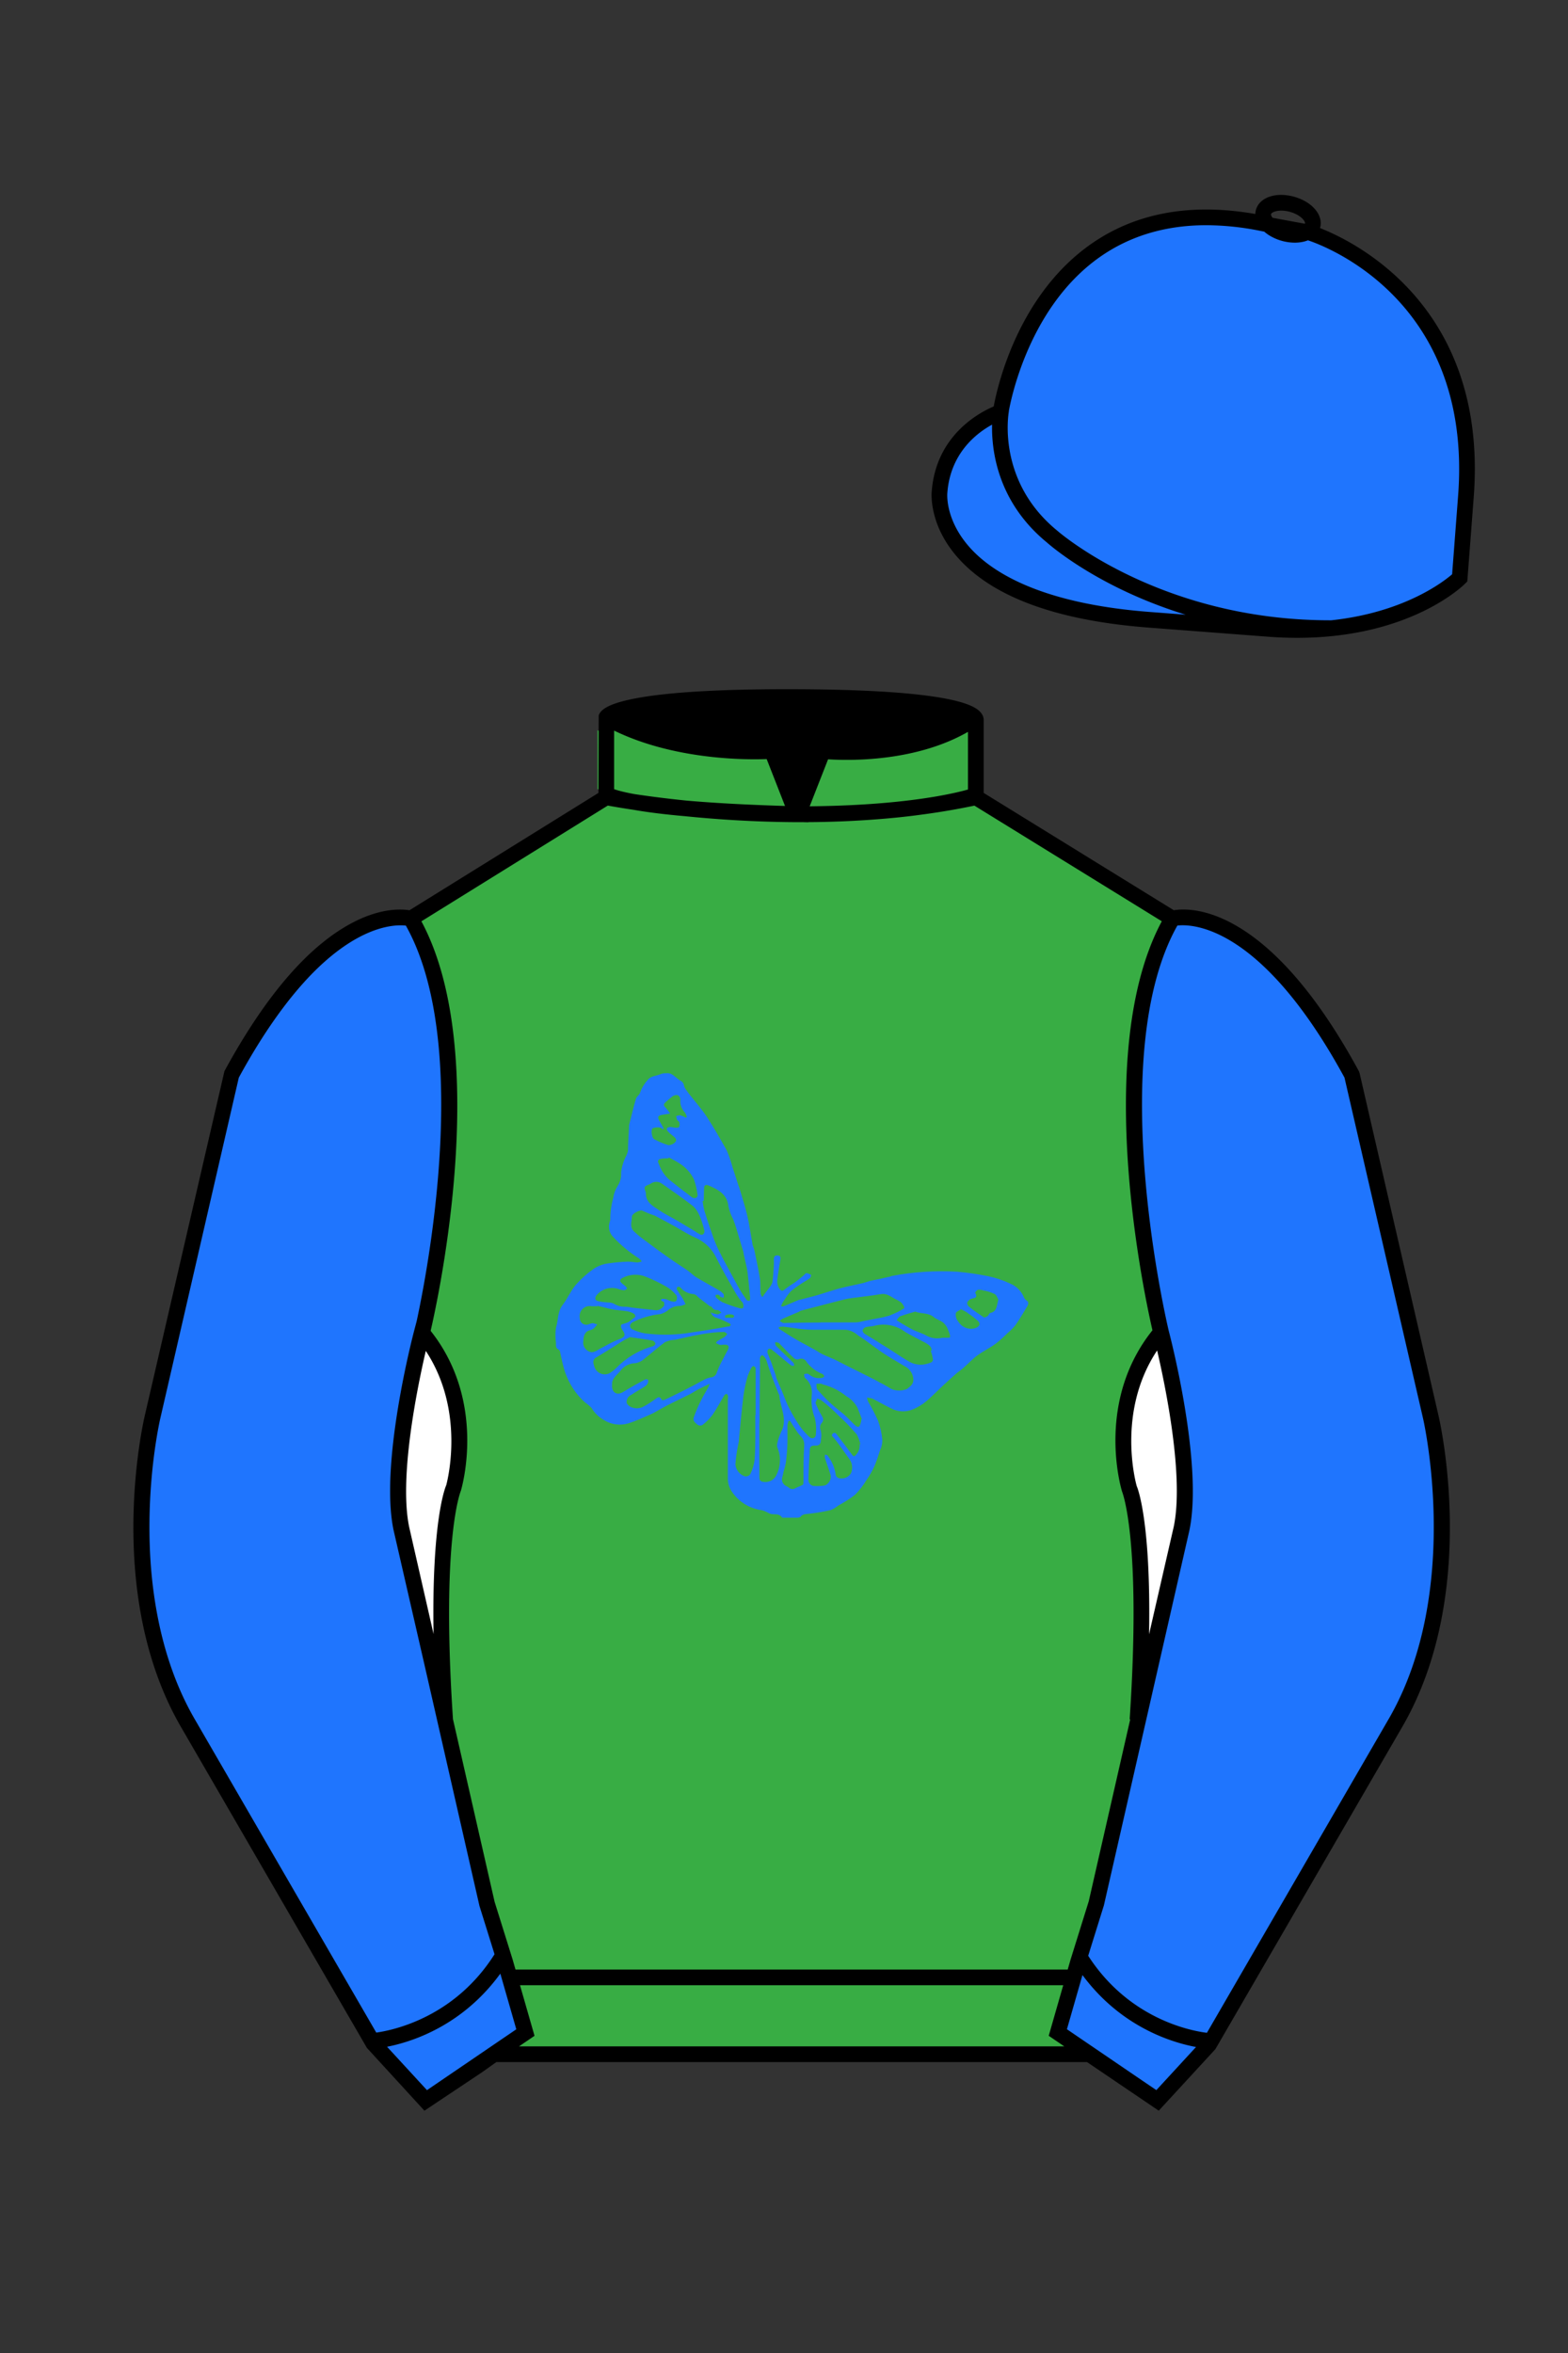
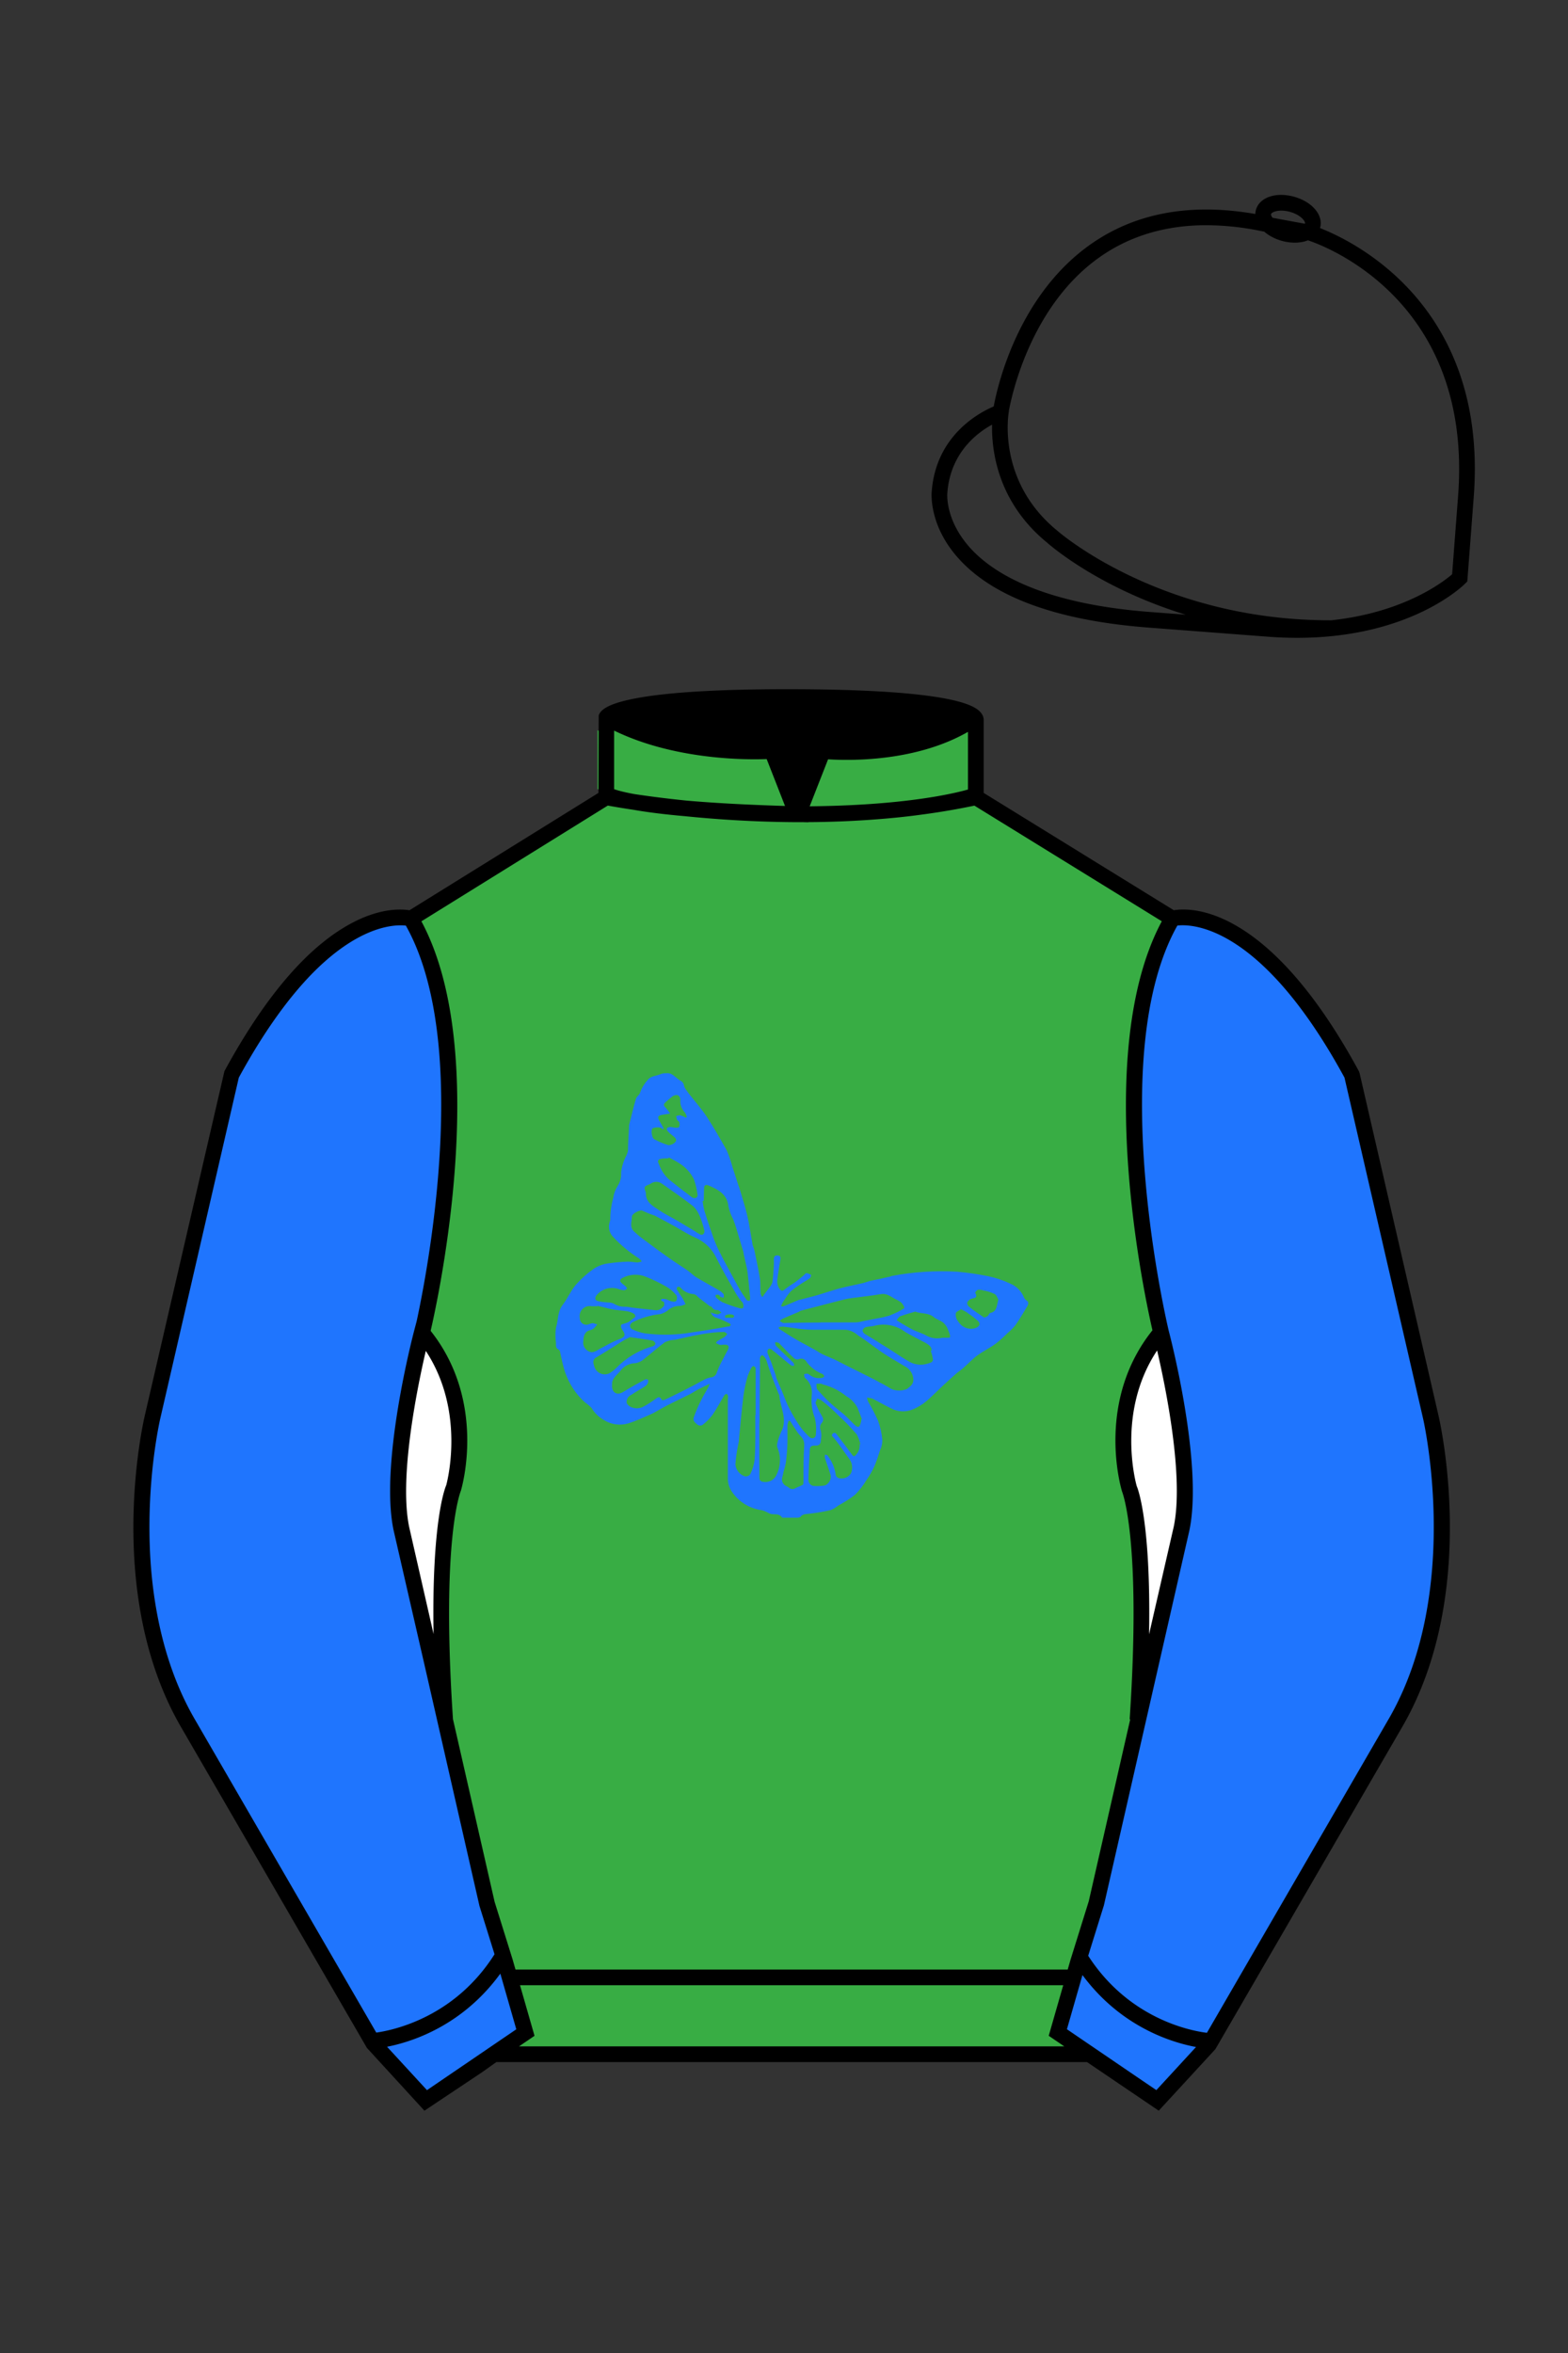
<svg xmlns="http://www.w3.org/2000/svg" viewBox="0 0 100 150">
  <rect x="0" y="0" width="100" height="150" fill="#333333" stroke="none" />
  <path d="M74.752 58.99s5.164-1.613 11.451 9.961l5.025 21.795s2.623 11.087-2.232 19.497l-11.869 20.482-3.318 3.605-4.346-2.944H31.484l-1.03.731-3.317 2.213-1.658-1.802-1.659-1.803-5.936-10.241-5.936-10.241c-2.427-4.205-2.985-9.08-2.936-12.902.049-3.823.705-6.595.705-6.595l2.512-10.897 2.512-10.898c3.144-5.787 6.007-8.277 8.084-9.321 2.077-1.043 3.368-.64 3.368-.64l6.228-3.865 6.229-3.865v-5.08s.087-.328 1.571-.655c1.483-.328 4.364-.655 9.95-.655 6.222 0 9.232.368 10.689.737 1.455.369 1.357.737 1.357.737v4.916l12.535 7.73z" fill="#38ad44" />
  <path d="M55.28,89.04c.02.1.04.2.08.3.23.39.44.79.63,1.21.15.4.24.81.28,1.23,0,.22-.03.43-.13.63-.11.36-.23.71-.37,1.05-.14.3-.3.59-.49.86-.21.35-.46.68-.75.97-.33.26-.69.48-1.06.68-.15.12-.31.22-.48.29-.43.1-.87.18-1.32.23-.23.04-.49,0-.63.22,0,0-.11.04-.16.04h-1c-.16-.27-.43-.2-.67-.23-.1-.02-.19-.06-.27-.11-.12-.06-.24-.11-.37-.14-.73-.1-1.4-.49-1.83-1.09-.21-.27-.33-.61-.32-.95v-5.05c.02-.07.02-.15,0-.22,0-.04-.06-.1-.09-.1-.05.01-.1.04-.13.08-.26.42-.49.87-.77,1.27-.18.24-.4.45-.63.63-.09.05-.2.05-.29,0-.15-.12-.34-.25-.27-.47.14-.4.31-.79.5-1.16.16-.33.38-.63.53-1-.23.11-.47.22-.7.34s-.37.22-.56.32c-.39.2-.8.39-1.2.59s-.77.41-1.16.63c-.28.13-.56.25-.84.37s-.49.2-.74.28c-.52.15-1.07.08-1.53-.2-.34-.19-.62-.46-.82-.79-.12-.13-.25-.24-.4-.34-.58-.51-1.01-1.17-1.27-1.9-.14-.4-.22-.82-.32-1.27,0-.07-.04-.17-.09-.2-.22-.09-.18-.27-.18-.44-.05-.32-.05-.65,0-.97.15-.47.09-1.01.42-1.44s.51-.89.83-1.27c.34-.39.73-.74,1.16-1.04.28-.18.59-.3.92-.34.42-.06.84-.1,1.27-.11.2,0,.39.04.59.05.1-.01.19-.03.28-.07-.05-.07-.12-.13-.18-.19-.6-.38-1.16-.84-1.64-1.36-.24-.24-.33-.59-.24-.92.03-.07.05-.14.05-.22,0-.46.07-.93.19-1.37.04-.27.14-.53.29-.76.16-.25.23-.54.21-.83.04-.39.16-.76.34-1.1.04-.1.08-.2.1-.3,0-.53.05-1.06.07-1.59,0-.02,0-.03,0-.05.15-.56.27-1.13.44-1.68.04-.14.23-.24.26-.38.1-.29.25-.55.46-.78.21-.31.58-.28.86-.41.1-.04.21-.06.32-.05.11-.02.22,0,.32.03.23.11.39.32.63.45s.18.31.27.46.2.28.3.42c.37.47.77.92,1.1,1.42.45.69.86,1.41,1.27,2.14.15.35.27.71.37,1.08.13.38.25.77.37,1.14.02.05.04.11.06.16.17.58.36,1.16.5,1.74s.22,1.19.33,1.78c0,.16.1.3.13.46.13.63.26,1.22.36,1.84.04.31,0,.63.04.95.02.07.06.14.11.2l.13-.19c.1-.14.22-.28.32-.42.09-.1.15-.22.19-.34.05-.35.07-.7.09-1.04.01-.14.01-.28,0-.42,0-.17.06-.25.23-.25s.22.11.19.26c-.07.44-.15.88-.2,1.32-.02.16.02.33.09.47.18.28.24.25.49.04.17-.13.34-.24.52-.35.2-.15.39-.3.58-.46.06-.05.13-.15.19-.15.1.02.2.06.29.11,0,.08-.04.19-.11.24-.14.09-.28.18-.42.26-.26.16-.51.34-.75.53-.14.15-.27.32-.38.5-.06.09-.13.18-.18.28-.03.06-.05.13-.08.19.06,0,.13.04.18,0,.32-.13.63-.27.97-.41h.04c.4-.11.81-.2,1.21-.32s.87-.28,1.31-.4,1.03-.23,1.54-.35c.15-.04.28-.09.42-.13s.42-.08.63-.13l.58-.13c.07,0,.13-.05.19-.06,1.37-.26,2.77-.35,4.17-.27.65.06,1.3.15,1.94.28.48.1.95.25,1.4.46.41.16.74.48.91.89.03.08.08.14.15.19.19.11.13.26.06.39-.24.41-.49.82-.76,1.21-.15.18-.31.34-.49.49-.24.24-.49.47-.76.68-.37.27-.79.47-1.16.74s-.59.54-.9.8c-.14.13-.3.23-.44.35-.28.25-.57.51-.84.76-.37.34-.71.7-1.09,1.02-.26.22-.55.39-.86.52-.44.18-.94.16-1.37-.06-.4-.2-.79-.42-1.19-.63-.12-.03-.23-.06-.35-.06ZM39.03,88.26s0,.05,0,.08c0,.46.34.63.72.39s.91-.53,1.37-.78c.06-.03.13-.03.2,0,.03.06.03.13,0,.2-.03.09-.09.16-.16.21-.3.2-.63.37-.9.56-.21.09-.33.31-.29.53.09.16.25.26.42.3.19.05.39.03.57-.04.28-.14.54-.31.79-.49.16-.1.3-.28.44,0,0,.04.16.06.22,0,.34-.15.67-.32,1-.48l.9-.46c.2-.11.39-.22.59-.32.12-.07.26-.12.4-.15.19,0,.36-.12.41-.3.07-.2.15-.39.24-.57.15-.3.31-.58.46-.87s0-.35-.22-.35c-.11,0-.22.04-.32,0s-.12-.06-.18-.09.05-.13.1-.16.3-.16.44-.26c.06-.05.11-.11.15-.17-.06-.04-.14-.14-.2-.13-.47,0-.95.06-1.41.14-.58.09-1.15.24-1.73.36-.22,0-.43.06-.63.15-.46.33-.88.72-1.33,1.07-.15.14-.34.23-.54.27-.35,0-.69.15-.92.42-.26.35-.63.54-.58.97ZM40.93,77.16c-.23,0-.63.23-.63.39,0,.31-.16.63.11.93.24.23.5.44.77.63.49.37.98.73,1.48,1.08.39.28.8.53,1.19.8.21.15.39.35.63.48.47.28.96.54,1.43.82.1.06.18.14.25.23v.2c-.07,0-.13-.02-.2-.04-.04,0-.06-.11-.11-.13-.07-.02-.14-.02-.21,0v.13c.12.13.27.24.42.33.33.14.66.26,1.01.36.1.04.28.07.32,0s.04-.27-.08-.39c-.13-.14-.24-.3-.34-.46-.44-.76-.88-1.52-1.27-2.3-.27-.59-.75-1.06-1.35-1.32-.2-.09-.4-.19-.59-.3-.25-.14-.49-.29-.74-.43-.42-.23-.85-.46-1.27-.68-.34-.11-.61-.23-.83-.33h-.02ZM49.67,84.61v.09c.31.2.63.41.93.59.42.25.87.48,1.3.72.18.09.35.22.53.31s.52.22.78.34l.83.42,1.18.59c.3.15.63.31.9.47.25.12.49.26.72.4.32.14.69.14,1.01,0,.19-.16.42-.28.4-.63-.03-.36-.25-.68-.58-.83-.47-.29-.96-.56-1.42-.87s-1.01-.76-1.54-1.09c-.22-.2-.5-.33-.8-.35h-2.09c-.7,0-1.27-.14-1.9-.2-.09,0-.17.02-.26.03ZM54.81,92.07h.06c-.05-.22-.12-.43-.23-.63-.39-.45-.8-.88-1.23-1.27-.32-.32-.67-.63-1.02-.9-.09-.05-.18-.09-.28-.12,0,.1-.12.23-.09.31.1.27.23.53.38.78.11.18.15.3,0,.48-.09.1-.12.24-.09.37.08.23.09.47.04.71,0,.25-.11.38-.39.35-.15,0-.3.04-.31.22-.04.63-.08,1.27-.09,1.94-.02.21.13.39.34.42,0,0,.01,0,.02,0,.24.02.48,0,.71-.04.24-.12.38-.37.35-.63-.11-.37-.25-.74-.37-1.11-.01-.07-.01-.14,0-.21.06,0,.15,0,.18.07.26.33.43.73.5,1.15,0,.15.12.27.27.28.29.05.57-.08.72-.34.11-.27.08-.58-.07-.83l-.45-.63c-.19-.26-.37-.53-.58-.77-.08-.09-.19-.17-.07-.28s.22,0,.26.06c.33.42.63.83.96,1.27.11.16.17.14.28,0,.16-.18.24-.42.21-.66ZM44.87,76.55h-.06c.02.21.06.42.11.63.15.49.32.99.49,1.47.09.28.2.56.32.83s.27.53.4.8c.23.43.46.86.69,1.27.12.23.25.47.38.69s.27.41.42.63c0,.04.11.04.18.06.03-.06.04-.13.04-.2-.05-.53-.1-1.06-.16-1.59-.02-.16-.05-.33-.09-.49-.05-.23-.11-.47-.16-.7,0-.11-.05-.23-.08-.34-.13-.44-.26-.87-.39-1.3-.06-.2-.13-.39-.2-.58-.14-.26-.24-.53-.3-.81-.08-.8-.67-1.09-1.27-1.35-.2-.08-.29,0-.29.2s-.02.52-.02.77ZM51.77,88.96c.06-.42-.1-.85-.43-1.12-.05-.04-.04-.16-.06-.23.07-.03.15-.04.22-.04.06.02.11.05.15.09.21.16.49.23.75.18.06,0,.12-.06.18-.1-.04-.05-.07-.13-.13-.15-.43-.17-.8-.46-1.06-.84-.09-.11-.23-.16-.37-.13-.23.11-.36,0-.48-.13-.3-.27-.57-.58-.86-.87-.05-.05-.16-.04-.24-.06,0,.08,0,.18.05.23.36.37.74.71,1.1,1.08.04.04.04.09.06.15s-.14.06-.17.04c-.12-.08-.22-.17-.33-.26-.32-.26-.63-.53-.94-.77-.15-.11-.27-.04-.27.15.01.09.04.17.08.25l.18.46.11.32c.05.13.09.27.14.4s.04.19.08.28c.13.33.28.63.42.99s.24.63.4.93c.19.37.4.72.63,1.06.18.27.4.51.63.73.17.16.41.08.42-.13.04-.36.02-.71-.06-1.06-.18-.46-.25-.96-.2-1.45ZM45.3,83.66c.15.06.3.1.46.13.08,0,.16-.08.25-.11-.08-.06-.16-.16-.23-.16s-.29,0-.37-.18c0-.05-.11-.06-.16-.09l-.63-.48c-.12-.09-.23-.25-.37-.27-.33-.02-.65-.17-.86-.43-.05-.04-.11-.05-.17-.04-.05.04-.07.1-.06.16.12.2.25.39.38.59.07.12.12.24.18.36-.11.05-.22.09-.33.11-.25-.01-.49.06-.7.2-.16.15-.36.27-.58.32-.62.07-1.22.24-1.77.52-.08.04-.14.12-.16.21,0,.09.04.18.12.23.26.13.54.22.83.27.86.11,1.73.11,2.59,0l1.4-.21c.44-.07.89-.15,1.32-.23.02,0,.05,0,.07,0,.1-.06.13-.15,0-.2-.25-.13-.51-.25-.78-.34-.2-.04-.35-.18-.4-.38ZM52.33,84.3h2.28c.15-.01.29-.04.44-.08l.92-.18c.25-.04.5-.1.75-.17.25-.1.5-.21.73-.34.09-.05.24-.14.23-.16-.04-.13-.11-.24-.21-.34-.1-.08-.22-.15-.34-.2-.3-.15-.55-.4-.96-.33-.63.11-1.27.17-1.85.25-.16.02-.33.05-.49.09l-1.51.39-1.23.32c-.05,0-.1.06-.15.08l-.99.42c-.09.04-.16.1-.23.16.09.04.18.13.27.13.78-.02,1.56-.03,2.34-.03h0ZM48.43,90.69h0v3.5c0,.18.09.27.28.28.36.05.7-.15.83-.49.17-.35.23-.75.19-1.14-.02-.18-.07-.35-.13-.51-.04-.08-.05-.17-.04-.26.05-.27.14-.52.25-.77.45-.82-.06-1.58-.11-2.37-.01-.02-.02-.05-.04-.07-.15-.38-.3-.75-.44-1.13s-.22-.63-.33-.98c-.03-.09-.08-.17-.13-.24-.04-.05-.12-.12-.17-.11s-.11.1-.12.16c-.01.13-.01.27,0,.4l-.03,3.74ZM42.17,82.9v-.09c.09-.01.18-.01.27,0,.15.04.27.13.42.16s.26,0,.28-.07c.05-.1.05-.22,0-.32-.17-.22-.39-.41-.63-.55-.42-.24-.85-.45-1.3-.63-.49-.21-1.05-.18-1.52.07-.16.09-.18.19-.06.31s.19.15.27.22c.04.05.07.1.1.16-.06,0-.13.1-.18.09-.14,0-.28-.04-.41-.09-.52-.16-1.08.02-1.4.46-.08.14-.06.27.11.32.14.03.28.06.42.07.2.03.45,0,.63.11.21.13.44.19.68.18.21,0,.41.06.63.08l1.36.15c.25,0,.39-.15.52-.3v-.19c0-.06-.15-.09-.2-.14ZM38.11,83.23v.04h-.38c-.34-.07-.68.15-.75.49-.02.09-.02.19,0,.29,0,.23.2.41.42.4.04,0,.08,0,.12-.02.09-.04.19-.07.29-.08.1.02.19.05.28.08-.05.07-.11.14-.17.2-.06.07-.14.12-.23.15-.39.08-.47.34-.49.7-.05.27.09.54.33.66.26.14.47,0,.68-.13.42-.22.82-.46,1.27-.63s.41-.34.19-.63c-.05-.08-.08-.18-.06-.27,0-.06.15-.08.23-.11.08-.02.16-.05.24-.09.1-.06.2-.14.29-.22.06-.04.14-.09.15-.14,0-.07-.04-.14-.1-.18-.13-.07-.27-.12-.42-.15-.31-.05-.63-.06-.94-.12s-.65-.16-.96-.23ZM48.19,90.19h0v-2.8c0-.06,0-.12,0-.18-.03-.06-.07-.1-.13-.13,0,0-.1.04-.13.09-.1.18-.18.37-.25.56-.12.41-.21.84-.27,1.27-.11.9-.19,1.82-.28,2.73,0,.19-.06.37-.09.56-.07.35-.11.7-.14,1.06.03.36.28.67.63.77.13,0,.25-.04.32-.15.15-.3.24-.61.28-.94.06-.94.04-1.88.04-2.82h0ZM59.36,86.1h.06c0-.27-.22-.39-.42-.51-.43-.23-.87-.44-1.27-.68-.54-.41-1.24-.56-1.9-.41-.21.07-.45.05-.63.11-.09.03-.17.11-.19.21,0,.07.08.18.15.22.34.21.68.4,1.02.63.63.37,1.19.78,1.8,1.13.22.13.47.19.73.2.23,0,.46-.06.68-.15.06-.04.11-.1.11-.18-.03-.2-.08-.39-.15-.58ZM44.93,78.47l-.05-.18c-.07-.27-.15-.53-.26-.78-.1-.24-.24-.46-.43-.63-.63-.49-1.31-.96-1.97-1.42-.22-.16-.51-.16-.73,0-.13.08-.32.11-.37.22s.07.26.07.4c0,.58.45.8.83,1.06s.73.42,1.09.63l1.13.67c.13.09.26.17.4.25.17.07.28-.02.29-.22ZM50.38,90.57h-.08c-.04.08-.06.17-.08.27v.99c0,.44-.04.88-.09,1.32-.03.23-.09.45-.16.67-.02.11-.04.21-.07.32-.08.21,0,.44.18.56.07.03.13.07.2.11.12.13.31.15.45.06.15-.08.32-.13.47-.22.03,0,.04-.11.04-.16,0-.79,0-1.58.05-2.37.01-.21-.07-.41-.22-.56-.14-.15-.27-.32-.37-.5-.12-.15-.2-.32-.32-.49ZM40.2,85.23c-.13.06-.31.15-.48.25s-.33.21-.5.32c-.41.26-.83.51-1.27.78-.07.06-.11.15-.11.25.01.12.04.23.08.34.14.36.54.53.89.4,0,0,.02,0,.03-.01.17-.1.33-.22.47-.36.64-.66,1.44-1.13,2.33-1.38.07,0,.17-.13.16-.17-.03-.09-.1-.16-.18-.19-.44-.08-.9-.14-1.43-.22ZM58.38,83.61c-.32.09-.63.18-.97.3-.09.04-.15.16-.23.25l.23.15.13.08c.23.13.46.27.7.39s.63.23.89.39c.3.15.64.19.97.11h.33c.11,0,.13,0,.15-.03s0-.11,0-.16c-.05-.14-.1-.29-.16-.42-.06-.14-.16-.26-.27-.36-.18-.14-.42-.2-.59-.34-.35-.3-.77-.2-1.17-.35ZM42.35,71.92l-.06.06c-.06,0-.12-.09-.18-.1-.16-.03-.33-.01-.48.04-.14.08-.06.63.09.7.29.16.59.29.9.38.18,0,.34-.07.46-.21.12-.16-.06-.3-.19-.4-.11-.08-.22-.18-.31-.28-.11-.15-.04-.24.12-.26s.26.04.39.04.2,0,.23-.07c.03-.09.03-.18,0-.27,0-.06-.09-.09-.13-.15s-.04-.16-.07-.25c.09-.03.18-.05.27-.05.12.04.24.09.35.15l.06-.04c-.02-.1-.06-.2-.12-.29-.21-.22-.32-.51-.29-.82,0-.11-.06-.22-.15-.28-.12-.03-.24,0-.34.06-.17.13-.32.26-.47.4-.12.11-.12.19,0,.31.11.12.22.26.31.4l-.52.08c-.25.04-.3.13-.18.36l.29.51ZM42.66,73.78l-.04.06c-.19,0-.38,0-.57.06-.06.04-.09.1-.09.16.07.19.15.38.25.56.11.2.26.38.42.54.49.4.99.78,1.49,1.16.07.05.16.07.24.05.06,0,.15-.13.13-.18-.04-.34-.12-.67-.23-1-.21-.43-.54-.79-.95-1.04-.22-.14-.44-.26-.67-.37ZM54.93,90.48h.04c-.09-.24-.18-.49-.28-.73-.16-.31-.41-.57-.71-.74-.43-.35-.92-.6-1.45-.74-.05,0-.1-.05-.16-.06s-.2,0-.3,0c0,.11,0,.27.03.34.26.3.53.59.82.86.27.26.58.48.87.73s.47.46.71.69.33.13.39-.12c.04-.1.04-.17.04-.23ZM63.67,82.84c-.06-.1-.12-.29-.24-.35-.23-.11-.48-.19-.73-.23-.1-.04-.21-.05-.32-.04-.08,0-.2.17-.18.2.18.34-.07.32-.27.38-.11.04-.2.13-.25.24,0,.1.04.2.12.26.31.25.63.47.96.69.04,0,.15-.04.22-.09s.1-.18.17-.2c.44-.09.41-.46.52-.85ZM61.28,83.47c-.13.09-.28.14-.32.23-.03.13,0,.27.05.39.05.09.11.18.18.26.26.33.7.45,1.08.29.23-.12.27-.27.08-.45-.18-.16-.37-.31-.57-.44-.15-.13-.32-.2-.54-.31l.03.02ZM46.25,83.89v.11h.49s.07-.04.08-.08c0-.04-.02-.07-.05-.09-.17-.07-.37-.06-.53.04v.02Z" fill="#1F75FE" />
  <g id="CAP">
-     <path fill="#1F75FE" d="M83.483 14.819s11.045 3.167 10.006 16.831l-.299 3.929-.098 1.266s-3.854 3.878-12.191 3.244l-7.594-.578c-14.146-1.076-13.389-8.132-13.389-8.132.299-3.929 3.901-5.104 3.901-5.104s2.192-14.981 16.72-12.033l.391.107 2.553.47z" />
-   </g>
+     </g>
  <path fill="#1F75FE" d="M27.109 134.103l2.913-1.944 1.434-.999 2.014-1.385-1.298-4.521-1.154-3.698-5.45-23.896c-.876-4.191 1.314-12.492 1.314-12.492s4.328-17.817-.715-26.405c0 0-5.164-1.613-11.452 9.961L9.69 90.519s-2.623 11.088 2.231 19.498l11.871 20.482 3.317 3.604" />
  <path fill="#1F75FE" d="M73.785 134.1l-2.912-1.944-1.434-1-2.014-1.384 1.297-4.521 1.154-3.698 5.451-23.896c.875-4.191-1.314-12.493-1.314-12.493s-4.328-17.816.715-26.404c0 0 5.164-1.613 11.451 9.961l5.025 21.795s2.623 11.087-2.232 19.497l-11.869 20.482-3.318 3.605" />
  <path fill="#38ad44" d="M47.835 48.387l1.188 2.979s-8-.104-10.917-1.063v-3.75c0 .001 3.843 2.084 9.729 1.834zm3.948 0l-1.219 3c5.563.094 10.125-1.063 10.125-1.063v-3.688c-3.656 2.033-8.906 1.751-8.906 1.751z" />
  <path fill="#fff" d="M25.587 97.434c-.875-4.191 1.313-12.492 1.313-12.492 3.678 4.398 2.014 9.944 2.014 9.944s-1.313 2.917-.525 14.753l-2.802-12.205z" />
  <path fill="#fff" d="M75.345 97.434c.877-4.191-1.313-12.492-1.313-12.492-3.678 4.398-2.014 9.944-2.014 9.944s1.313 2.917.525 14.753l2.802-12.205z" />
  <path d="M84.819 40.543c-11.27 0-17.779-5.718-18.052-5.961-4.297-3.521-3.444-8.346-3.406-8.55l.982.184c-.033.181-.769 4.457 3.075 7.606.08.071 6.532 5.721 17.403 5.721h.09l.002 1h-.094z  M82.73 40.661c-.596 0-1.218-.023-1.867-.072l-7.593-.579c-6.005-.457-10.158-2.021-12.344-4.647-1.696-2.038-1.513-3.956-1.504-4.037.271-3.571 3.034-5.027 3.952-5.415.256-1.371 1.571-7.096 6.191-10.343 2.977-2.091 6.7-2.705 11.074-1.816l.423.115 2.559.471c.114.033 11.425 3.44 10.367 17.35l-.411 5.379-.13.13c-.151.154-3.53 3.464-10.717 3.464zm-5.795-26.304c-2.591 0-4.87.677-6.794 2.03-4.813 3.383-5.817 9.896-5.826 9.961l-.045.305-.294.098c-.134.044-3.289 1.132-3.558 4.667-.008.078-.137 1.629 1.303 3.337 1.386 1.645 4.527 3.718 11.625 4.258l7.594.578c7.166.546 10.944-2.356 11.67-2.982l.381-4.997c.977-12.83-9.1-16.144-9.624-16.307l-2.958-.58a17.567 17.567 0 0 0-3.474-.368z  M82.73 40.661c-.596 0-1.218-.023-1.867-.072l-7.593-.579c-6.005-.457-10.158-2.021-12.344-4.647-1.696-2.038-1.513-3.956-1.504-4.037.271-3.571 3.034-5.027 3.952-5.415.256-1.371 1.571-7.096 6.191-10.343 2.977-2.091 6.7-2.705 11.074-1.816l.423.115 2.559.471c.114.033 11.425 3.44 10.367 17.35l-.411 5.379-.13.13c-.151.154-3.53 3.464-10.717 3.464zm-5.795-26.304c-2.591 0-4.87.677-6.794 2.03-4.813 3.383-5.817 9.896-5.826 9.961l-.045.305-.294.098c-.134.044-3.289 1.132-3.558 4.667-.008.078-.137 1.629 1.303 3.337 1.386 1.645 4.527 3.718 11.625 4.258l7.594.578c7.166.546 10.944-2.356 11.67-2.982l.381-4.997c.977-12.83-9.1-16.144-9.624-16.307l-2.958-.58a17.567 17.567 0 0 0-3.474-.368z  M82.574 15.469a3.11 3.11 0 0 1-.82-.114c-.686-.19-1.256-.589-1.524-1.066-.169-.299-.215-.613-.132-.908.223-.802 1.273-1.161 2.436-.838.685.189 1.255.587 1.524 1.065.169.299.215.614.132.91-.082.295-.282.54-.58.709-.285.16-.646.242-1.036.242zm-.858-2.042c-.389 0-.63.131-.655.223-.009.033.005.087.039.147.104.185.409.452.922.594.513.143.91.07 1.095-.035.061-.035.101-.074.109-.107l.001-.002c.01-.033-.005-.088-.04-.149-.104-.185-.408-.451-.92-.593a2.105 2.105 0 0 0-.551-.078z  M73.901 134.551l-7.018-4.773 1.396-4.866 1.157-3.71 5.441-23.858c.839-4.021-1.289-12.173-1.311-12.254-.181-.745-4.32-18.123.767-26.785l.099-.167.184-.057c.229-.071 5.632-1.596 12.04 10.199l.048.126 5.025 21.795c.108.458 2.611 11.375-2.287 19.859L77.51 130.632l-3.609 3.919zm-5.857-5.19l5.701 3.883 2.991-3.249 11.842-20.436c4.696-8.134 2.204-19.022 2.179-19.131l-5.011-21.731c-5.364-9.843-9.742-9.825-10.658-9.696-4.709 8.387-.593 25.667-.55 25.842.088.334 2.206 8.455 1.317 12.714l-5.453 23.905-1.164 3.736-1.194 4.163zM27.069 134.554l-3.671-4.006-11.871-20.482c-4.897-8.485-2.394-19.403-2.284-19.864l5.071-21.919c6.411-11.799 11.813-10.27 12.04-10.199l.185.057.098.167c5.087 8.663.948 26.041.77 26.776-.024.091-2.152 8.245-1.31 12.271l5.448 23.888 1.144 3.661 1.4 4.877-7.02 4.773zm-2.834-4.555l2.99 3.248 5.702-3.883-1.198-4.175-1.151-3.688-5.46-23.934c-.893-4.267 1.227-12.388 1.317-12.731.04-.165 4.155-17.44-.551-25.829-.909-.107-5.339-.069-10.661 9.692l-5.008 21.729c-.026.111-2.519 11.001 2.176 19.136l11.844 20.435z  M23.777 130.604l-.057-.998c.049-.003 4.939-.348 7.894-5.146l.852.523c-3.237 5.258-8.468 5.609-8.689 5.621z  M27.903 109.751l-2.805-12.215c-.89-4.259 1.229-12.379 1.319-12.723l.247-.935.621.742c3.807 4.551 2.18 10.171 2.109 10.408-.034.087-1.268 3.124-.505 14.576l-.986.147zm-1.827-12.425l1.575 6.859c-.126-7.325.762-9.403.808-9.505-.004 0 1.317-4.618-1.323-8.591-.54 2.327-1.721 8.062-1.06 11.237zM51.09 52.412c-6.99 0-12.442-1.079-12.523-1.095l.198-.98c.12.025 12.197 2.409 23.363.001l.211.978c-3.813.822-7.727 1.096-11.249 1.096z  M51.547 52.42l-.754-.02c-10.628-.278-12.238-1.21-12.453-1.394l.65-.76-.325.38.288-.408c.059.036 1.529.871 11.112 1.161l-1.17-2.989c-1.409.054-6.492.059-10.477-2.209l.494-.869c4.315 2.455 10.223 2.065 10.282 2.063l.367-.026 1.986 5.071z  M50.904 52.404h-.733l1.983-5.065.379.041c.058.007 5.735.577 9.436-2.061l.58.814c-3.475 2.477-8.334 2.363-9.738 2.272L51.638 51.4c7.338-.069 10.418-1.167 10.449-1.178l.344.939c-.139.051-3.485 1.243-11.527 1.243z  M73.031 109.751l-.986-.146c.762-11.452-.472-14.489-.484-14.519-.092-.295-1.719-5.915 2.088-10.466l.621-.742.246.935c.091.344 2.209 8.465 1.318 12.723l-.002.01-2.801 12.205zm.766-23.661c-2.652 3.985-1.314 8.603-1.3 8.652.027.051.912 2.12.786 9.44l1.573-6.856c.663-3.176-.518-8.911-1.059-11.236zM32.544 125.555h35.971v1H32.544zM77.101 130.604c-.222-.012-5.455-.362-8.689-5.621l.852-.523c2.964 4.818 7.844 5.144 7.893 5.146l-.056.998zM50.949 44.453c9.949 0 11.197 1.295 11.197 1.295-3.447 2.682-9.653 2.065-9.653 2.065l-1.61 3.884-1.652-3.822c-8.023 0-10.431-2.188-10.431-2.188s1.083-1.234 12.149-1.234z  M73.899 134.553l-4.575-3.1H31.658l-.9.639-3.685 2.459-3.671-4.007-11.871-20.482c-2.565-4.445-3.049-9.609-3.003-13.16.049-3.834.691-6.588.719-6.703l5.071-21.919c2.657-4.891 5.449-8.097 8.299-9.529 1.731-.87 2.992-.805 3.498-.724l12.051-7.479.017-4.93c.111-.418.748-.75 1.947-1.015 2.004-.442 5.388-.667 10.058-.667 5.202 0 8.839.253 10.812.752.907.23 1.427.502 1.636.857a.696.696 0 0 1 .099.391v4.611l12.125 7.479c1.135-.186 6.067-.296 11.799 10.253l.048.126L91.732 90.2c.108.458 2.611 11.375-2.287 19.859L77.51 130.632l-3.611 3.921zm-49.659-4.558l2.99 3.249 4.109-2.791h38.292l4.116 2.789 2.989-3.247 11.842-20.436c4.701-8.143 2.204-19.022 2.179-19.131l-5.011-21.732c-5.95-10.916-10.79-9.678-10.836-9.661l-.212.061-.194-.114-12.771-7.877v-5.079c-.095-.068-.353-.209-.98-.369-1.301-.329-4.189-.722-10.566-.722-5.727 0-8.513.35-9.842.644-.712.157-1.041.303-1.179.382v5.143l-12.887 7.998-.218-.068c-.006-.002-1.155-.315-2.994.609-1.825.917-4.664 3.233-7.837 9.053l-5.008 21.729c-.007.03-.645 2.771-.692 6.489-.044 3.425.417 8.398 2.869 12.646l11.841 20.435zm14.835-83.971z  " fill="#000000" />
</svg>